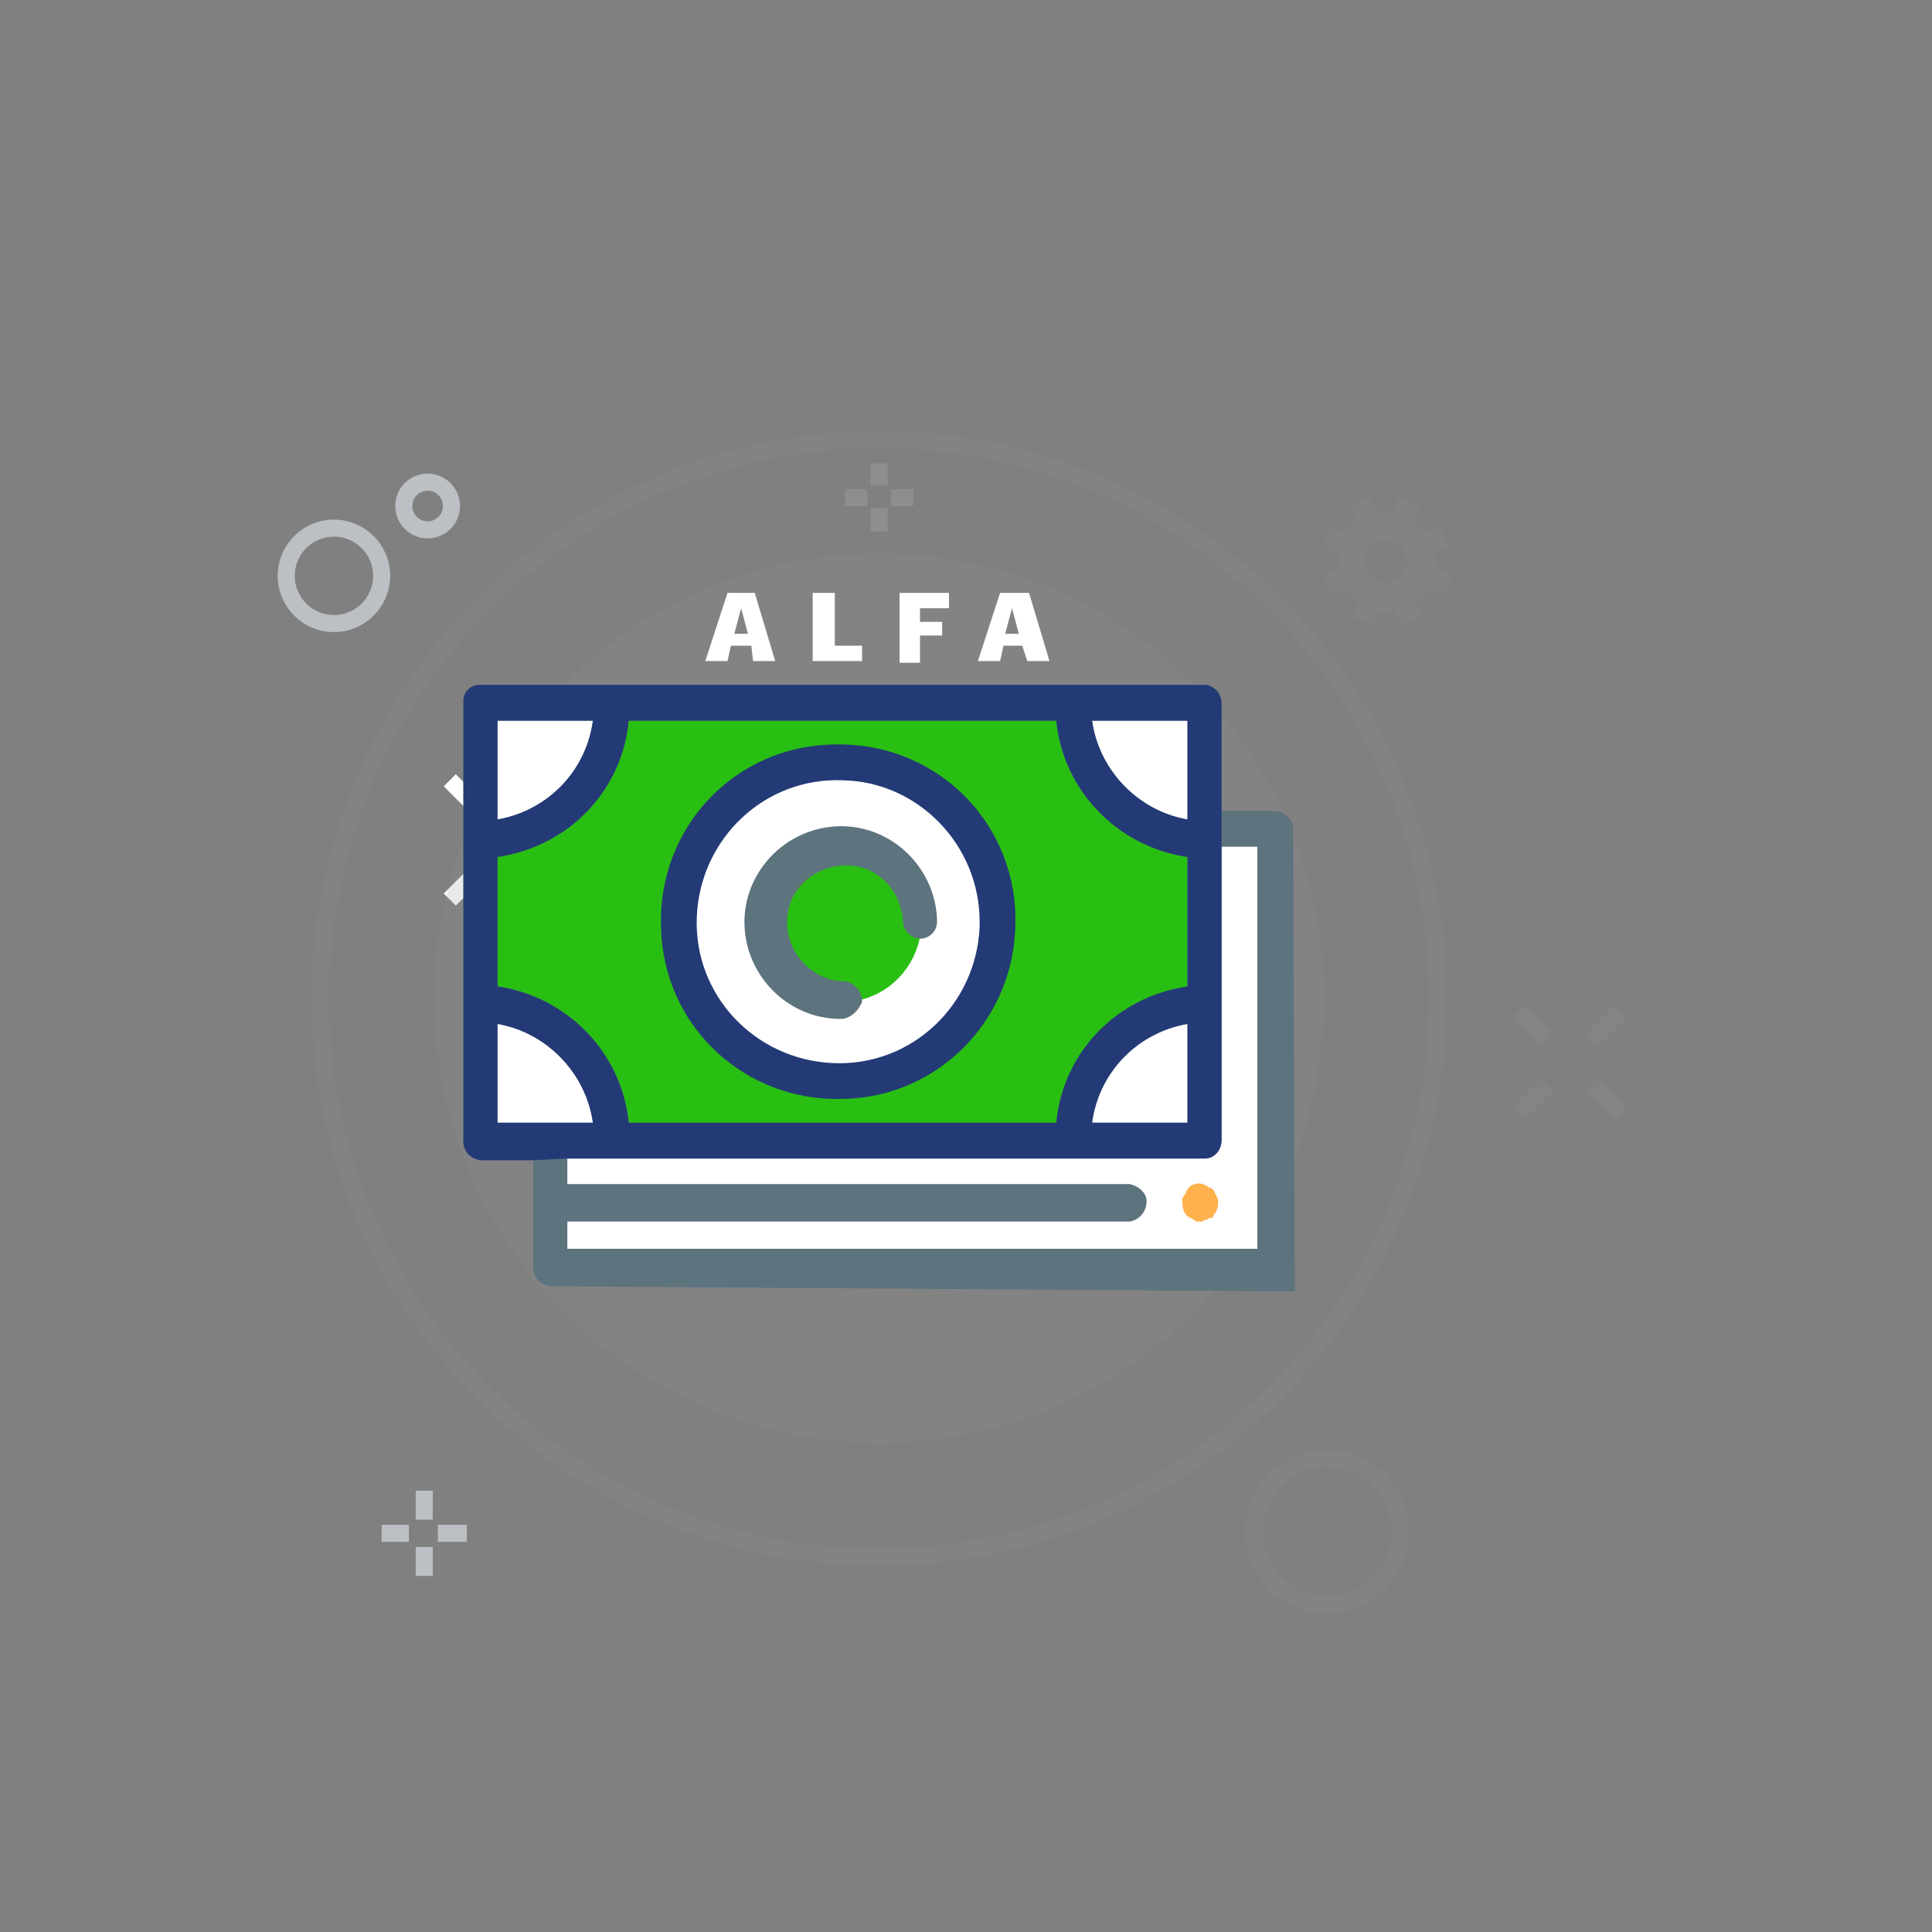
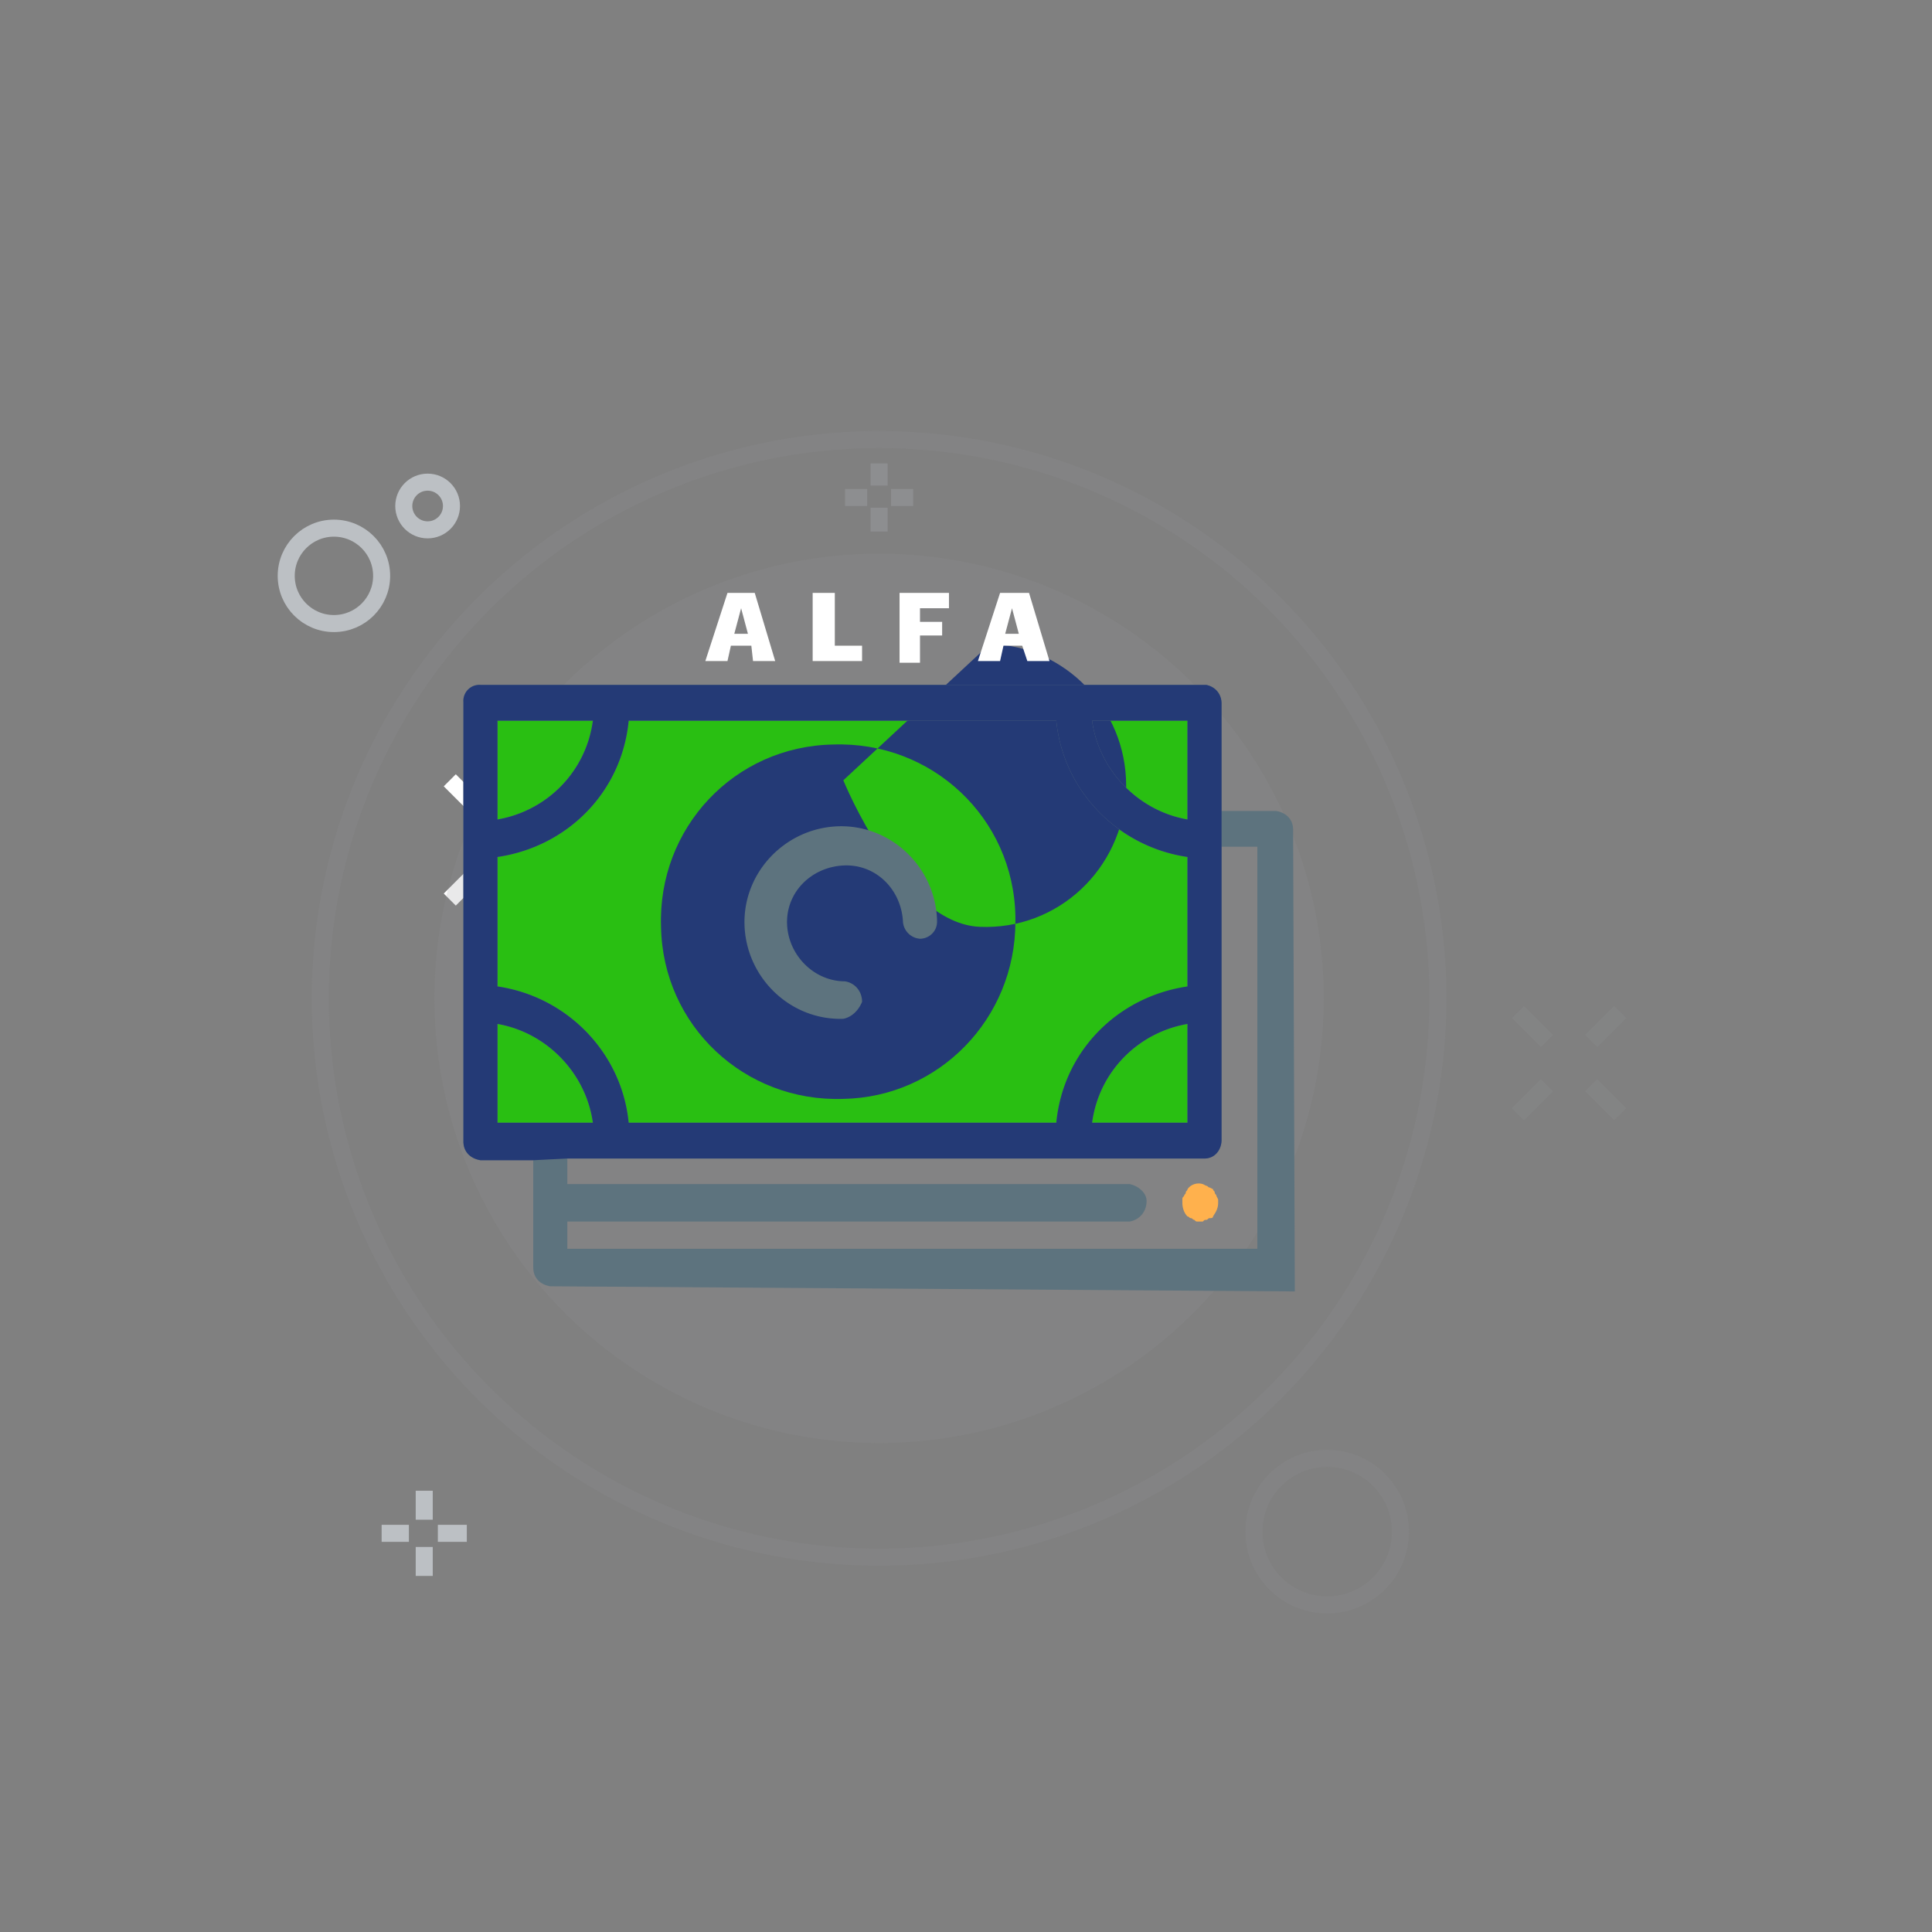
<svg xmlns="http://www.w3.org/2000/svg" viewBox="0 0 113.4 113.4">
  <rect x="0" y="0" width="113.4" height="113.4" fill="#808080" stroke="none" />
  <style>.O{enable-background:new}.P{opacity:.2}.Q{stroke-miterlimit:10}.R{stroke:#939598}</style>
  <g fill="none">
    <g class="R O">
      <circle cx="77.9" cy="89.9" r="4.3" class="P" />
      <circle cx="51.6" cy="58.6" r="32.8" class="P" />
    </g>
    <g stroke="#fff" class="Q">
      <path d="M28.4 50.8l-2 2m7-7l-2 2m0 3l2 2" />
      <path d="M26.4 45.8l2 2" />
    </g>
  </g>
  <g fill="none" class="P Q R">
    <path d="M90.8 63.7l-1.7 1.7m6-6l-1.7 1.7m0 2.6l1.7 1.7" />
    <path d="M89.1 59.4l1.7 1.7" />
  </g>
  <path d="M24.9 87.5v1.7m0 1.6v1.7M24 90h-1.6m5 0h-1.7" fill="none" stroke="#bcc0c4" class="Q" />
  <g opacity=".65" fill="none" class="Q R">
    <path d="M51.6 27.2v1.3m0 1.3v1.4m-.7-2h-1.3m4 0h-1.3" />
  </g>
-   <path d="M84.1 32.5l.9-.4-.5-1.2-.9.4c-.2-.3-.4-.5-.7-.7l.4-.9-1.2-.5-.4.9c-.3-.1-.6-.1-.9 0l-.4-.9-1.2.5.4.9c-.3.2-.5.4-.7.7l-.9-.4-.3 1.2.9.4c-.1.3-.1.6 0 .9l-.9.4.5 1.2.9-.4c.2.3.4.5.7.7l-.4.9 1.2.5.4-.9c.3.1.6.1.9 0l.4.9 1.2-.5-.4-.9c.3-.2.5-.4.7-.7l.9.4.5-1.2-.9-.4c-.1-.3-.1-.6-.2-.9zm-2.3 1.6c-.6.3-1.3 0-1.6-.6v-.1c-.3-.6 0-1.3.5-1.5.1 0 .1 0 .2-.1.6-.3 1.3 0 1.6.6v.1h0c.3.6 0 1.3-.6 1.6 0-.1-.1-.1-.1 0z" fill="#939598" class="O P" />
  <g fill="none" stroke="#bcc0c4" class="O">
    <circle cx="25.1" cy="29.7" r="1.4" />
    <circle cx="19.6" cy="33.8" r="2.8" />
  </g>
  <circle cx="51.6" cy="58.6" r="26.1" fill="#939598" class="O P" />
  <path d="M28.2,41.2h42.6V67H28.2V41.2z" fill="#29bf12" />
  <g fill="#fff">
-     <path d="M70.8,48.7V67H32.3v7.4h42.6V48.7H70.8z" />
-     <path d="M70.8 41.2v8c-4.4-.1-7.8-3.6-7.8-8h7.8zm-34.9 0c.1 4.4-3.4 7.9-7.8 8v-8h7.8zm34.9 17.7v8H63c-.1-4.3 3.4-7.9 7.8-8zM35.9 67h-7.8v-8c4.4.1 7.9 3.6 7.8 8zm22.6-12.9c-.1-5-4.3-9-9.3-8.8s-9 4.3-8.8 9.3c.1 4.9 4.2 8.8 9.1 8.8 5 0 9.1-4.2 9-9.3z" />
-   </g>
+     </g>
  <path d="M49.5 58.8c-2.6.1-4.8-2-4.9-4.6s2-4.8 4.6-4.9 4.8 2 4.9 4.6v.1c0 2.7-2.1 4.8-4.6 4.8z" fill="#29bf12" />
-   <path d="M49.5 64.5c-5.8.2-10.6-4.3-10.7-10.1-.2-5.8 4.3-10.6 10.1-10.7 5.8-.2 10.6 4.3 10.7 10.1v.3c0 5.7-4.5 10.3-10.1 10.4zm0-18.7c-4.6-.2-8.4 3.4-8.6 8s3.4 8.4 8 8.6 8.4-3.4 8.6-8v-.3c0-4.5-3.6-8.2-8-8.3z" fill="#243a76" />
+   <path d="M49.5 64.5c-5.8.2-10.6-4.3-10.7-10.1-.2-5.8 4.3-10.6 10.1-10.7 5.8-.2 10.6 4.3 10.7 10.1v.3c0 5.7-4.5 10.3-10.1 10.4zm0-18.7s3.4 8.4 8 8.6 8.4-3.4 8.6-8v-.3c0-4.5-3.6-8.2-8-8.3z" fill="#243a76" />
  <path d="M49.5 59.8c-3.1.1-5.7-2.4-5.8-5.5s2.4-5.7 5.5-5.8 5.7 2.4 5.8 5.5v.1c0 .6-.5 1-1 1a1.08 1.08 0 0 1-1-1c-.1-1.9-1.6-3.4-3.5-3.3s-3.4 1.6-3.3 3.5c.1 1.8 1.6 3.3 3.4 3.3.6.1 1 .6 1 1.2-.2.5-.6.9-1.1 1h0z" fill="#5d737e" />
  <path d="M70.5 71.7h-.2c-.1 0-.1 0-.2-.1-.1 0-.1-.1-.2-.1s-.1-.1-.2-.1c-.2-.2-.3-.5-.3-.8v-.2c0-.1 0-.1.1-.2 0-.1.1-.1.1-.2s.1-.1.1-.2c.2-.3.6-.4.9-.3l.2.1c.1 0 .1.1.2.1l.2.1c0 .1.1.1.1.2s.1.1.1.2l.1.2v.2c0 .3-.1.5-.3.8 0 .1-.1.1-.2.1s-.1.1-.2.1-.1 0-.2.1c0 0-.1 0-.1 0h0z" fill="#ffb14d" />
  <path d="M75.9 48.7c0-.6-.4-1-1-1.1h-3.2v-6.3c0-.6-.4-1-.9-1.1h-.1-42.5a.94.94 0 0 0-1 1v.1V67c0 .6.4 1 1 1.1h3.1v6.3c0 .6.4 1 1 1.1l43.7.3-.1-27.1h0zM62 65.9H36.9c-.4-4.1-3.6-7.4-7.7-8v-7.6c4.1-.6 7.3-3.8 7.7-8H62c.4 4.1 3.6 7.4 7.7 8V58c-4.1.5-7.3 3.8-7.7 7.9zm7.7-5.8v5.8h-5.6c.4-3 2.7-5.3 5.6-5.8zm0-17.8v5.8c-2.9-.5-5.2-2.9-5.6-5.8h5.6zm-40.5 0h5.6c-.4 3-2.7 5.3-5.6 5.8v-5.8zm0 17.8c2.9.5 5.2 2.9 5.6 5.8h-5.6v-5.8zm4.1 11.6h33c.6-.1 1-.6 1-1.2 0-.5-.5-.9-1-1h-33V68h37.4c.6 0 1-.5 1-1.1V49.7h2.1v23.6H33.3v-1.6z" fill="#5d737e" />
  <path d="M44.1 37.9h-1.2l-.2.9h-1.3l1.3-4h1.6l1.2 4h-1.3l-.1-.9zm-.6-2.2l-.4 1.5h.8l-.4-1.5h0zm4.2-.9H49v3.1h1.6v.9h-2.9v-4zm5.1 0h2.9v.9H54v.8h1.3v.8H54v1.6h-1.2v-4.1zm7.2 3.1h-1.1l-.2.9h-1.3l1.3-4h1.7l1.2 4h-1.3l-.3-.9zm-.6-2.2l-.4 1.5h.8l-.4-1.5h0z" fill="#fff" />
  <path d="M33.3 68h37.4c.6 0 1-.5 1-1.1V49.7v-.2-.7-.7-.5-6.3c0-.6-.4-1-.9-1.1h-.1-42.5a.94.94 0 0 0-1 1v.1V67c0 .6.4 1 1 1.1h3.1m-2.1-25.8h5.6c-.4 3-2.7 5.3-5.6 5.8v-5.8zm0 23.6v-5.8c2.9.5 5.2 2.9 5.6 5.8h-5.6zm40.5 0h-5.6c.4-3 2.7-5.3 5.6-5.8v5.8zm0-8c-4.1.6-7.3 3.8-7.7 8H36.9c-.4-4.1-3.6-7.4-7.7-8v-7.6c4.1-.6 7.3-3.8 7.7-8H62c.4 4.1 3.6 7.4 7.7 8v7.6zm0-9.8c-2.9-.5-5.2-2.9-5.6-5.8h5.6v5.8z" fill="#243a76" />
</svg>